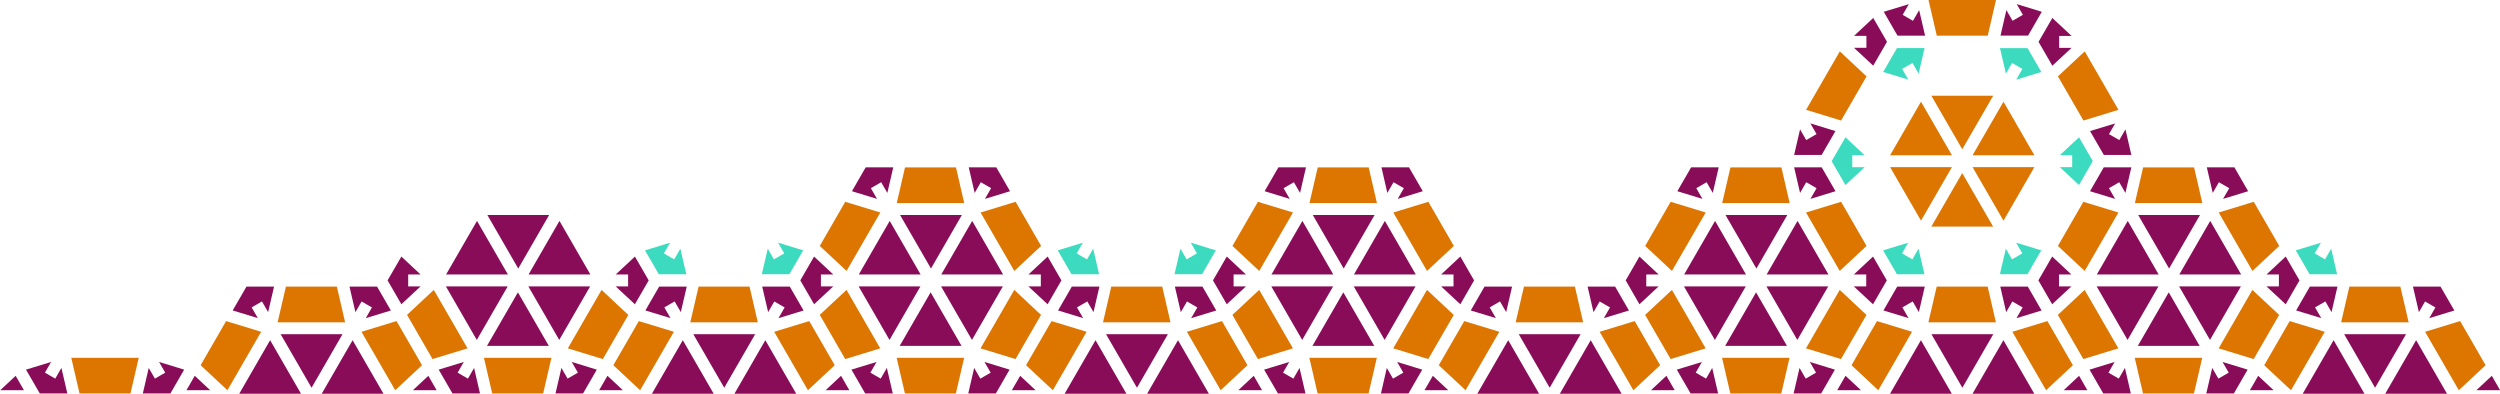
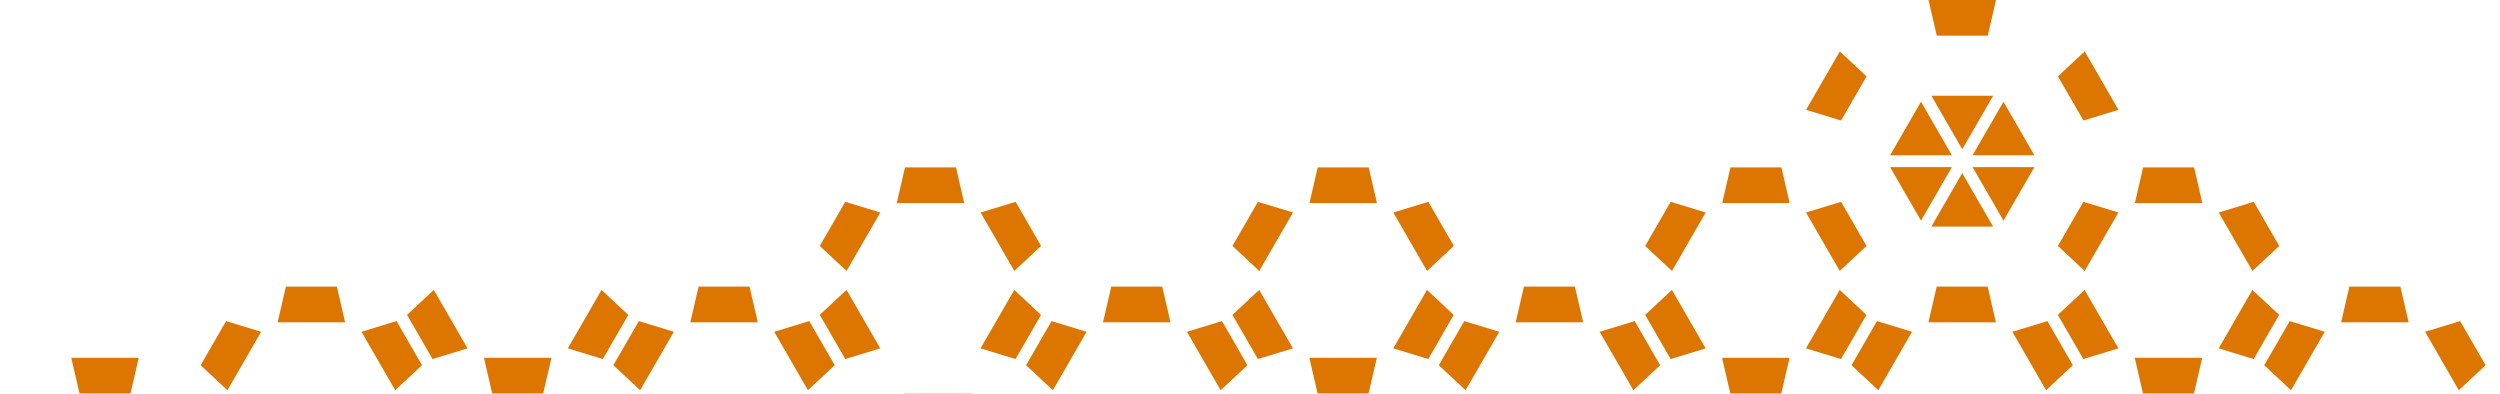
<svg xmlns="http://www.w3.org/2000/svg" id="a" viewBox="0 0 644.69 101.54">
-   <path id="b" d="M595.59,70.71l-3.56-6.15,6.47-1.97-1.59,2.76,2.66,1.54,1.59-2.76,1.52,6.59h-7.1Zm-79.86,0l1.53-6.59,1.59,2.76,2.66-1.54-1.59-2.76,6.47,1.98-3.55,6.15h-7.11Zm-26.56,0l-3.56-6.15,6.47-1.97-1.59,2.76,2.66,1.54,1.59-2.76,1.53,6.59h-7.1Zm-186.29,0l1.53-6.59,1.59,2.76,2.66-1.54-1.59-2.76,6.46,1.98-3.55,6.15h-7.11Zm-26.56,0l-3.55-6.15,6.47-1.97-1.59,2.76,2.66,1.54,1.6-2.76,1.52,6.59h-7.11Zm-79.86,0l1.53-6.59,1.59,2.76,2.66-1.54-1.59-2.76,6.47,1.98-3.55,6.15h-7.11Zm-26.57,0l-3.56-6.15,6.47-1.97-1.6,2.76,2.66,1.54,1.59-2.76,1.53,6.59h-7.11Zm361.29-27.61h3.19v-3.08h-3.19l4.95-4.62,3.55,6.15-3.55,6.16-4.95-4.61Zm-58.84-1.54l3.56-6.15,4.95,4.62h-3.19v3.08h3.19l-4.95,4.61-3.56-6.16Zm49.19-23.78l-2.66-1.54-1.59,2.76-1.53-6.59h7.11l3.55,6.16-6.47,1.97,1.59-2.76Zm-35.9,.78l3.56-6.16h7.11l-1.53,6.59-1.59-2.76-2.66,1.54,1.59,2.76-6.47-1.97Z" style="fill:#3cdbc0; fill-rule:evenodd;" />
-   <path id="c" d="M552.63,101.47l-2.13-9.2h17.4l-2.13,9.2h-13.15Zm-106.42,0l-2.13-9.2h17.4l-2.13,9.2h-13.15Zm-106.43,0l-2.13-9.2h17.4l-2.13,9.2h-13.15Zm-106.42,0l-2.13-9.2h17.4l-2.13,9.2h-13.15Zm-106.43,0l-2.13-9.2h17.4l-2.13,9.2h-13.15Zm-106.42,0l-2.13-9.2h17.4l-2.13,9.2h-13.14Zm604.86-15.91l9.04-2.76,6.57,11.38-6.91,6.45-8.7-15.07Zm-41.48,8.62l6.57-11.38,9.04,2.76-8.7,15.07-6.91-6.45Zm-64.95-8.62l9.04-2.76,6.57,11.38-6.91,6.45-8.7-15.07Zm-41.48,8.62l6.57-11.38,9.04,2.76-8.7,15.07-6.91-6.45Zm-64.95-8.62l9.04-2.76,6.57,11.38-6.91,6.45-8.7-15.07Zm-41.48,8.62l6.57-11.38,9.04,2.76-8.7,15.07-6.91-6.45Zm-64.95-8.62l9.04-2.76,6.57,11.38-6.91,6.45-8.7-15.07Zm-41.48,8.62l6.57-11.38,9.04,2.76-8.7,15.07-6.91-6.45Zm-64.95-8.62l9.04-2.76,6.57,11.38-6.91,6.45-8.7-15.07Zm-41.48,8.62l6.57-11.38,9.04,2.76-8.7,15.07-6.91-6.45Zm-64.95-8.62l9.04-2.76,6.57,11.38-6.91,6.45-8.7-15.07Zm-41.48,8.62l6.57-11.38,9.04,2.76-8.7,15.07-6.91-6.45Zm520.4-4.35l8.7-15.07,6.9,6.45-6.57,11.38-9.03-2.76Zm-41.47-8.63l6.91-6.44,8.7,15.07-9.03,2.76-6.58-11.39Zm-64.95,8.63l8.7-15.07,6.9,6.45-6.57,11.38-9.03-2.76Zm-41.48-8.63l6.91-6.44,8.7,15.07-9.03,2.76-6.58-11.39Zm-64.95,8.63l8.7-15.07,6.9,6.45-6.57,11.38-9.03-2.76Zm-41.48-8.63l6.91-6.44,8.7,15.07-9.03,2.76-6.58-11.39Zm-64.95,8.63l8.7-15.07,6.9,6.45-6.57,11.38-9.03-2.76Zm-41.47-8.63l6.91-6.44,8.7,15.07-9.03,2.76-6.57-11.39Zm-64.96,8.63l8.7-15.07,6.9,6.45-6.57,11.38-9.03-2.76Zm-41.47-8.63l6.91-6.44,8.7,15.07-9.03,2.76-6.57-11.39Zm498.76,1.92l2.13-9.21h13.15l2.13,9.21h-17.41Zm-97.73,0h-8.7l2.14-9.21h13.14l2.13,9.21h-8.7Zm-115.13,0l2.13-9.21h13.14l2.13,9.21h-17.41Zm-97.72,0h-8.7l2.13-9.21h13.14l2.13,9.21h-8.7Zm-115.13,0l2.14-9.21h13.14l2.13,9.21h-17.41Zm-97.72,0h-8.7l2.14-9.21h13.14l2.13,9.21h-8.7Zm491.86-28.32l9.04-2.76,6.57,11.38-6.91,6.45-8.7-15.07Zm-41.47,8.62l6.57-11.38,9.04,2.76-8.7,15.07-6.91-6.45Zm-64.95-8.62l9.04-2.76,6.57,11.38-6.91,6.45-8.7-15.07Zm-41.48,8.62l6.57-11.38,9.04,2.76-8.7,15.07-6.91-6.45Zm-64.95-8.62l9.04-2.76,6.57,11.38-6.91,6.45-8.7-15.07Zm-41.48,8.62l6.57-11.38,9.04,2.76-8.7,15.07-6.91-6.45Zm-64.95-8.62l9.04-2.76,6.57,11.38-6.91,6.45-8.7-15.07Zm-41.47,8.62l6.57-11.38,9.04,2.76-8.7,15.07-6.91-6.45Zm294.61-4.98h-7.97l7.97-13.8h0l7.97,13.8h-7.97Zm2.67-15.34h15.94l-7.97,13.8-7.97-13.8Zm-21.27,0h15.94l-7.97,13.8-7.97-13.8Zm63.12,9.27l2.13-9.21h13.14l2.13,9.21h-17.4Zm-106.42,0l2.13-9.21h13.14l2.13,9.21h-17.4Zm-106.43,0l2.13-9.21h13.14l2.13,9.21h-17.4Zm-106.43,0l2.13-9.21h13.14l2.13,9.21h-17.4Zm277.43-12.34l7.97-13.8,7.97,13.8h-15.94Zm-21.27,0l7.97-13.8,7.97,13.8h-15.94Zm18.61-1.54l-7.97-13.8h15.94l-7.97,13.8h0Zm24.67-18.8l6.91-6.44,8.7,15.07-9.03,2.76-6.58-11.39Zm-64.95,8.63l8.7-15.07,6.9,6.45-6.57,11.38-9.03-2.76Zm40.28-19.12h-6.57l-2.13-9.2h17.4l-2.13,9.2h-6.57Z" style="fill:#dc7601; fill-rule:evenodd;" />
-   <path id="d" d="M615.09,101.54l7.97-13.81,7.97,13.81h-15.94Zm-21.28,0l7.97-13.81,7.97,13.81h-15.94Zm-85.15,0l7.97-13.81,7.97,13.81h-15.94Zm-21.27,0l7.97-13.81,7.97,13.81h-15.95Zm-85.15,0l7.97-13.81,7.97,13.81h-15.94Zm-21.28,0l7.97-13.81,7.97,13.81h-15.95Zm-85.15,0l7.97-13.81,7.97,13.81h-15.94Zm-21.27,0l7.97-13.81,7.97,13.81h-15.94Zm-85.15,0l7.97-13.81,7.97,13.81h-15.94Zm-21.28,0l7.97-13.81,7.97,13.81h-15.95Zm-85.15,0l7.97-13.81,7.97,13.81h-15.94Zm-21.27,0l7.97-13.81,7.97,13.81h-15.95Zm507.26-.07l1.53-6.59,1.59,2.76,2.66-1.54-1.59-2.76,6.47,1.98-3.55,6.15h-7.11Zm-26.56,0l-3.55-6.15,6.47-1.98-1.59,2.76,2.66,1.54,1.59-2.76,1.52,6.59h-7.1Zm-79.86,0l1.53-6.59,1.59,2.76,2.66-1.54-1.59-2.76,6.46,1.98-3.55,6.15h-7.11Zm-26.56,0l-3.56-6.15,6.47-1.98-1.59,2.76,2.66,1.54,1.59-2.76,1.52,6.59h-7.11Zm-79.86,0l1.52-6.59,1.59,2.76,2.66-1.54-1.59-2.76,6.47,1.98-3.55,6.15h-7.1Zm-26.56,0l-3.56-6.15,6.47-1.98-1.59,2.76,2.66,1.54,1.59-2.76,1.53,6.59h-7.11Zm-79.86,0l1.53-6.59,1.59,2.76,2.66-1.54-1.59-2.76,6.47,1.98-3.55,6.15h-7.1Zm-26.57,0l-3.55-6.15,6.47-1.98-1.59,2.76,2.66,1.54,1.59-2.76,1.53,6.59h-7.11Zm-79.87,0l1.53-6.59,1.59,2.76,2.66-1.54-1.59-2.76,6.46,1.98-3.55,6.15h-7.1Zm-26.56,0l-3.56-6.15,6.47-1.98-1.59,2.76,2.66,1.54,1.59-2.76,1.52,6.59h-7.1Zm-79.86,0l1.53-6.59,1.59,2.76,2.66-1.54-1.59-2.76,6.47,1.98-3.55,6.15h-7.11Zm-26.56,0l-3.56-6.15,6.47-1.98-1.59,2.76,2.66,1.54,1.59-2.76,1.53,6.59h-7.1Zm628.33-.84l3.98-3.72,2.14,3.72h-6.13Zm-58.41,0l2.15-3.72,3.98,3.72h-6.12Zm-48.02,0l3.98-3.72,2.14,3.72h-6.13Zm-58.4,0l2.15-3.72,3.98,3.72h-6.12Zm-48.02,0l3.98-3.72,2.14,3.72h-6.13Zm-58.4,0l2.15-3.72,3.98,3.72h-6.12Zm-48.02,0l3.98-3.72,2.14,3.72h-6.13Zm-58.4,0l2.15-3.72,3.98,3.72h-6.12Zm-48.02,0l3.98-3.72,2.14,3.72h-6.13Zm-58.41,0l2.15-3.72,3.98,3.72h-6.12Zm-48.02,0l3.98-3.72,2.14,3.72h-6.13Zm-58.4,0l2.15-3.72,3.98,3.72h-6.12Zm-48.02,0l3.98-3.72,2.14,3.72H0Zm505.99-.64l-7.97-13.8h15.94l-7.97,13.8h0Zm-106.42,0l-7.97-13.8h15.94l-7.97,13.8h0Zm-106.43,0l-7.97-13.8h15.94l-7.97,13.8h0Zm-106.43,0l-7.97-13.8h15.94l-7.97,13.8h0Zm-106.42,0l-7.97-13.8h15.94l-7.97,13.8h0Zm524.16-13.8h15.95l-7.98,13.8-7.97-13.8Zm-53.21,3l7.97-13.8,7.97,13.8h-15.94Zm-106.42,0l7.97-13.8,7.97,13.8h-15.94Zm-106.43,0l7.97-13.8,7.97,13.8h-15.94Zm-106.43,0l7.97-13.8,7.97,13.8h-15.94Zm-106.43,0l7.97-13.8,7.97,13.8h-15.94Zm436.35-15.34h15.94l-7.97,13.81-7.97-13.81Zm-21.27,0h15.95l-7.97,13.81-7.97-13.81Zm-85.15,0h15.94l-7.97,13.81-7.97-13.81Zm-21.27,0h15.95l-7.97,13.81-7.97-13.81Zm-85.15,0h15.94l-7.97,13.81-7.97-13.81Zm-21.27,0h15.95l-7.97,13.81-7.97-13.81Zm-85.15,0h15.94l-7.97,13.81-7.97-13.81Zm-21.27,0h15.95l-7.97,13.81-7.97-13.81Zm-85.16,0h15.94l-7.97,13.81-7.97-13.81Zm-21.27,0h15.95l-7.97,13.81-7.97-13.81Zm513.05,5.43l-2.66-1.54-1.59,2.76-1.53-6.59h7.11l3.56,6.16-6.47,1.97,1.59-2.76Zm-35.91,.78l3.55-6.16h7.11l-1.53,6.59-1.59-2.76-2.66,1.54,1.6,2.76-6.47-1.97Zm-70.52-.78l-2.66-1.54-1.59,2.76-1.52-6.59h7.1l3.55,6.16-6.47,1.97,1.59-2.76Zm-35.9,.78l3.55-6.16h7.11l-1.53,6.59-1.59-2.76-2.66,1.54,1.59,2.76-6.47-1.97Zm-70.52-.78l-2.66-1.54-1.59,2.76-1.52-6.59h7.1l3.56,6.16-6.47,1.97,1.59-2.76Zm-35.9,.78l3.55-6.16h7.11l-1.53,6.59-1.59-2.76-2.66,1.54,1.59,2.76-6.47-1.97Zm-70.52-.78l-2.66-1.54-1.59,2.76-1.53-6.59h7.11l3.56,6.16-6.47,1.97,1.59-2.76Zm-35.9,.78l3.55-6.16h7.11l-1.53,6.59-1.6-2.76-2.66,1.54,1.59,2.76-6.47-1.97Zm-70.52-.78l-2.66-1.54-1.59,2.76-1.53-6.59h7.11l3.56,6.16-6.47,1.97,1.59-2.76Zm-35.91,.78l3.56-6.16h7.11l-1.53,6.59-1.59-2.76-2.66,1.54,1.59,2.76-6.47-1.97Zm-70.52-.78l-2.66-1.54-1.59,2.76-1.53-6.59h7.11l3.56,6.16-6.47,1.97,1.59-2.76Zm-35.9,.78l3.56-6.16h7.11l-1.53,6.59-1.59-2.76-2.66,1.54,1.59,2.76-6.47-1.97Zm524.48-6.21h3.19v-3.07h-3.19l4.95-4.62,3.55,6.15-3.56,6.16-4.95-4.61Zm-58.84-1.54l3.56-6.15,4.95,4.62h-3.19v3.07h3.19l-4.95,4.61-3.56-6.16Zm-47.58,1.54h3.19v-3.07h-3.19l4.95-4.62,3.55,6.15-3.56,6.16-4.95-4.61Zm-58.84-1.54l3.55-6.15,4.95,4.62h-3.19v3.07h3.19l-4.95,4.61-3.55-6.16Zm-47.59,1.54h3.19v-3.07h-3.19l4.95-4.62,3.55,6.15-3.55,6.16-4.95-4.61Zm-58.84-1.54l3.56-6.15,4.95,4.62h-3.19v3.07h3.19l-4.95,4.61-3.56-6.16Zm-47.58,1.54h3.19v-3.07h-3.19l4.95-4.62,3.55,6.15-3.56,6.16-4.95-4.61Zm-58.84-1.54l3.56-6.15,4.95,4.62h-3.19v3.07h3.19l-4.95,4.61-3.56-6.16Zm-47.59,1.54h3.19v-3.07h-3.19l4.95-4.62,3.55,6.15-3.56,6.16-4.95-4.61Zm-58.84-1.54l3.56-6.15,4.95,4.62h-3.19v3.07h3.19l-4.95,4.61-3.56-6.16Zm462.05-1.53l7.97-13.81,7.97,13.81h-15.94Zm-21.27,0l7.97-13.81,7.97,13.81h-15.95Zm-85.15,0l7.97-13.81,7.97,13.81h-15.94Zm-21.27,0l7.97-13.81,7.97,13.81h-15.95Zm-85.15,0l7.97-13.81,7.97,13.81h-15.94Zm-21.27,0l7.97-13.81,7.97,13.81h-15.95Zm-85.15,0l7.97-13.81,7.97,13.81h-15.94Zm-21.27,0l7.97-13.81,7.97,13.81h-15.95Zm-85.16,0l7.97-13.81,7.97,13.81h-15.94Zm-21.27,0l7.97-13.81,7.97,13.81h-15.95Zm436.35-15.34h15.94l-7.97,13.81-7.97-13.81Zm-106.42,0h15.94l-7.97,13.81-7.97-13.81Zm-106.43,0h15.94l-7.97,13.81-7.97-13.81Zm-106.43,0h15.94l-7.97,13.81-7.97-13.81Zm-106.43,0h15.94l-7.97,13.81-7.97-13.81Zm449.19-6.91l-2.66-1.54-1.59,2.76-1.53-6.6h7.11l3.55,6.16-6.47,1.98,1.59-2.76Zm-35.9,.78l3.55-6.16h7.11l-1.53,6.6-1.59-2.76-2.66,1.54,1.59,2.76-6.47-1.98Zm-70.52-.78l-2.66-1.54-1.59,2.76-1.53-6.6h7.11l3.56,6.16-6.47,1.98,1.59-2.76Zm-35.9,.78l3.56-6.16h7.11l-1.53,6.6-1.59-2.76-2.66,1.54,1.59,2.76-6.47-1.98Zm-70.53-.78l-2.66-1.54-1.59,2.76-1.52-6.6h7.1l3.56,6.16-6.47,1.98,1.59-2.76Zm-35.9,.78l3.56-6.16h7.11l-1.53,6.6-1.59-2.76-2.66,1.54,1.59,2.76-6.47-1.98Zm-70.52-.78l-2.66-1.54-1.59,2.76-1.53-6.6h7.1l3.55,6.16-6.47,1.98,1.59-2.76Zm-35.9,.78l3.55-6.16h7.11l-1.53,6.6-1.59-2.76-2.66,1.54,1.59,2.76-6.47-1.98Zm322.83-9.36l-3.55-6.15,6.47-1.97-1.59,2.76,2.66,1.54,1.59-2.76,1.52,6.59h-7.1Zm-79.86,0l1.53-6.59,1.59,2.76,2.66-1.54-1.59-2.76,6.46,1.98-3.55,6.15h-7.11Zm63.03-29.16l3.56-6.15,4.95,4.62h-3.19v3.08h3.19l-4.95,4.61-3.56-6.16Zm-47.58,1.54h3.19v-3.08h-3.19l4.95-4.62,3.55,6.15-3.56,6.16-4.95-4.61Zm37.77-3.14l1.52-6.59,1.59,2.76,2.66-1.54-1.59-2.76,6.47,1.98-3.55,6.15h-7.1Zm-26.56,0l-3.55-6.15,6.47-1.97-1.59,2.76,2.66,1.54,1.59-2.76,1.53,6.59h-7.11Z" style="fill:#890c58; fill-rule:evenodd;" />
+   <path id="c" d="M552.63,101.47l-2.13-9.2h17.4l-2.13,9.2h-13.15Zm-106.42,0l-2.13-9.2h17.4l-2.13,9.2h-13.15Zm-106.43,0l-2.13-9.2h17.4l-2.13,9.2h-13.15Zm-106.42,0h17.4l-2.13,9.2h-13.15Zm-106.43,0l-2.13-9.2h17.4l-2.13,9.2h-13.15Zm-106.42,0l-2.13-9.2h17.4l-2.13,9.2h-13.14Zm604.86-15.91l9.04-2.76,6.57,11.38-6.91,6.45-8.7-15.07Zm-41.48,8.62l6.57-11.38,9.04,2.76-8.7,15.07-6.91-6.45Zm-64.95-8.62l9.04-2.76,6.57,11.38-6.91,6.45-8.7-15.07Zm-41.48,8.62l6.57-11.38,9.04,2.76-8.7,15.07-6.91-6.45Zm-64.95-8.62l9.04-2.76,6.57,11.38-6.91,6.45-8.7-15.07Zm-41.48,8.62l6.57-11.38,9.04,2.76-8.7,15.07-6.91-6.45Zm-64.95-8.62l9.04-2.76,6.57,11.38-6.91,6.45-8.7-15.07Zm-41.48,8.62l6.57-11.38,9.04,2.76-8.7,15.07-6.91-6.45Zm-64.95-8.62l9.04-2.76,6.57,11.38-6.91,6.45-8.7-15.07Zm-41.48,8.62l6.57-11.38,9.04,2.76-8.7,15.07-6.91-6.45Zm-64.95-8.62l9.04-2.76,6.57,11.38-6.91,6.45-8.7-15.07Zm-41.48,8.62l6.57-11.38,9.04,2.76-8.7,15.07-6.91-6.45Zm520.4-4.35l8.7-15.07,6.9,6.45-6.57,11.38-9.03-2.76Zm-41.47-8.63l6.91-6.44,8.7,15.07-9.03,2.76-6.58-11.39Zm-64.95,8.63l8.7-15.07,6.9,6.45-6.57,11.38-9.03-2.76Zm-41.48-8.63l6.91-6.44,8.7,15.07-9.03,2.76-6.58-11.39Zm-64.95,8.63l8.7-15.07,6.9,6.45-6.57,11.38-9.03-2.76Zm-41.48-8.63l6.91-6.44,8.7,15.07-9.03,2.76-6.58-11.39Zm-64.95,8.63l8.7-15.07,6.9,6.45-6.57,11.38-9.03-2.76Zm-41.47-8.63l6.91-6.44,8.7,15.07-9.03,2.76-6.57-11.39Zm-64.96,8.63l8.7-15.07,6.9,6.45-6.57,11.38-9.03-2.76Zm-41.47-8.63l6.91-6.44,8.7,15.07-9.03,2.76-6.57-11.39Zm498.76,1.92l2.13-9.21h13.15l2.13,9.21h-17.41Zm-97.73,0h-8.7l2.14-9.21h13.14l2.13,9.21h-8.7Zm-115.13,0l2.13-9.21h13.14l2.13,9.21h-17.41Zm-97.72,0h-8.7l2.13-9.21h13.14l2.13,9.21h-8.7Zm-115.13,0l2.14-9.21h13.14l2.13,9.21h-17.41Zm-97.72,0h-8.7l2.14-9.21h13.14l2.13,9.21h-8.7Zm491.86-28.32l9.04-2.76,6.57,11.38-6.91,6.45-8.7-15.07Zm-41.47,8.62l6.57-11.38,9.04,2.76-8.7,15.07-6.91-6.45Zm-64.95-8.62l9.04-2.76,6.57,11.38-6.91,6.45-8.7-15.07Zm-41.48,8.62l6.57-11.38,9.04,2.76-8.7,15.07-6.91-6.45Zm-64.95-8.62l9.04-2.76,6.57,11.38-6.91,6.45-8.7-15.07Zm-41.48,8.62l6.57-11.38,9.04,2.76-8.7,15.07-6.91-6.45Zm-64.95-8.62l9.04-2.76,6.57,11.38-6.91,6.45-8.7-15.07Zm-41.47,8.62l6.57-11.38,9.04,2.76-8.7,15.07-6.91-6.45Zm294.61-4.98h-7.97l7.97-13.8h0l7.97,13.8h-7.97Zm2.67-15.34h15.94l-7.97,13.8-7.97-13.8Zm-21.27,0h15.94l-7.97,13.8-7.97-13.8Zm63.12,9.27l2.13-9.21h13.14l2.13,9.21h-17.4Zm-106.42,0l2.13-9.21h13.14l2.13,9.21h-17.4Zm-106.43,0l2.13-9.21h13.14l2.13,9.21h-17.4Zm-106.43,0l2.13-9.21h13.14l2.13,9.21h-17.4Zm277.43-12.34l7.97-13.8,7.97,13.8h-15.94Zm-21.27,0l7.97-13.8,7.97,13.8h-15.94Zm18.61-1.54l-7.97-13.8h15.94l-7.97,13.8h0Zm24.67-18.8l6.91-6.44,8.7,15.07-9.03,2.76-6.58-11.39Zm-64.95,8.63l8.7-15.07,6.9,6.45-6.57,11.38-9.03-2.76Zm40.28-19.12h-6.57l-2.13-9.2h17.4l-2.13,9.2h-6.57Z" style="fill:#dc7601; fill-rule:evenodd;" />
</svg>